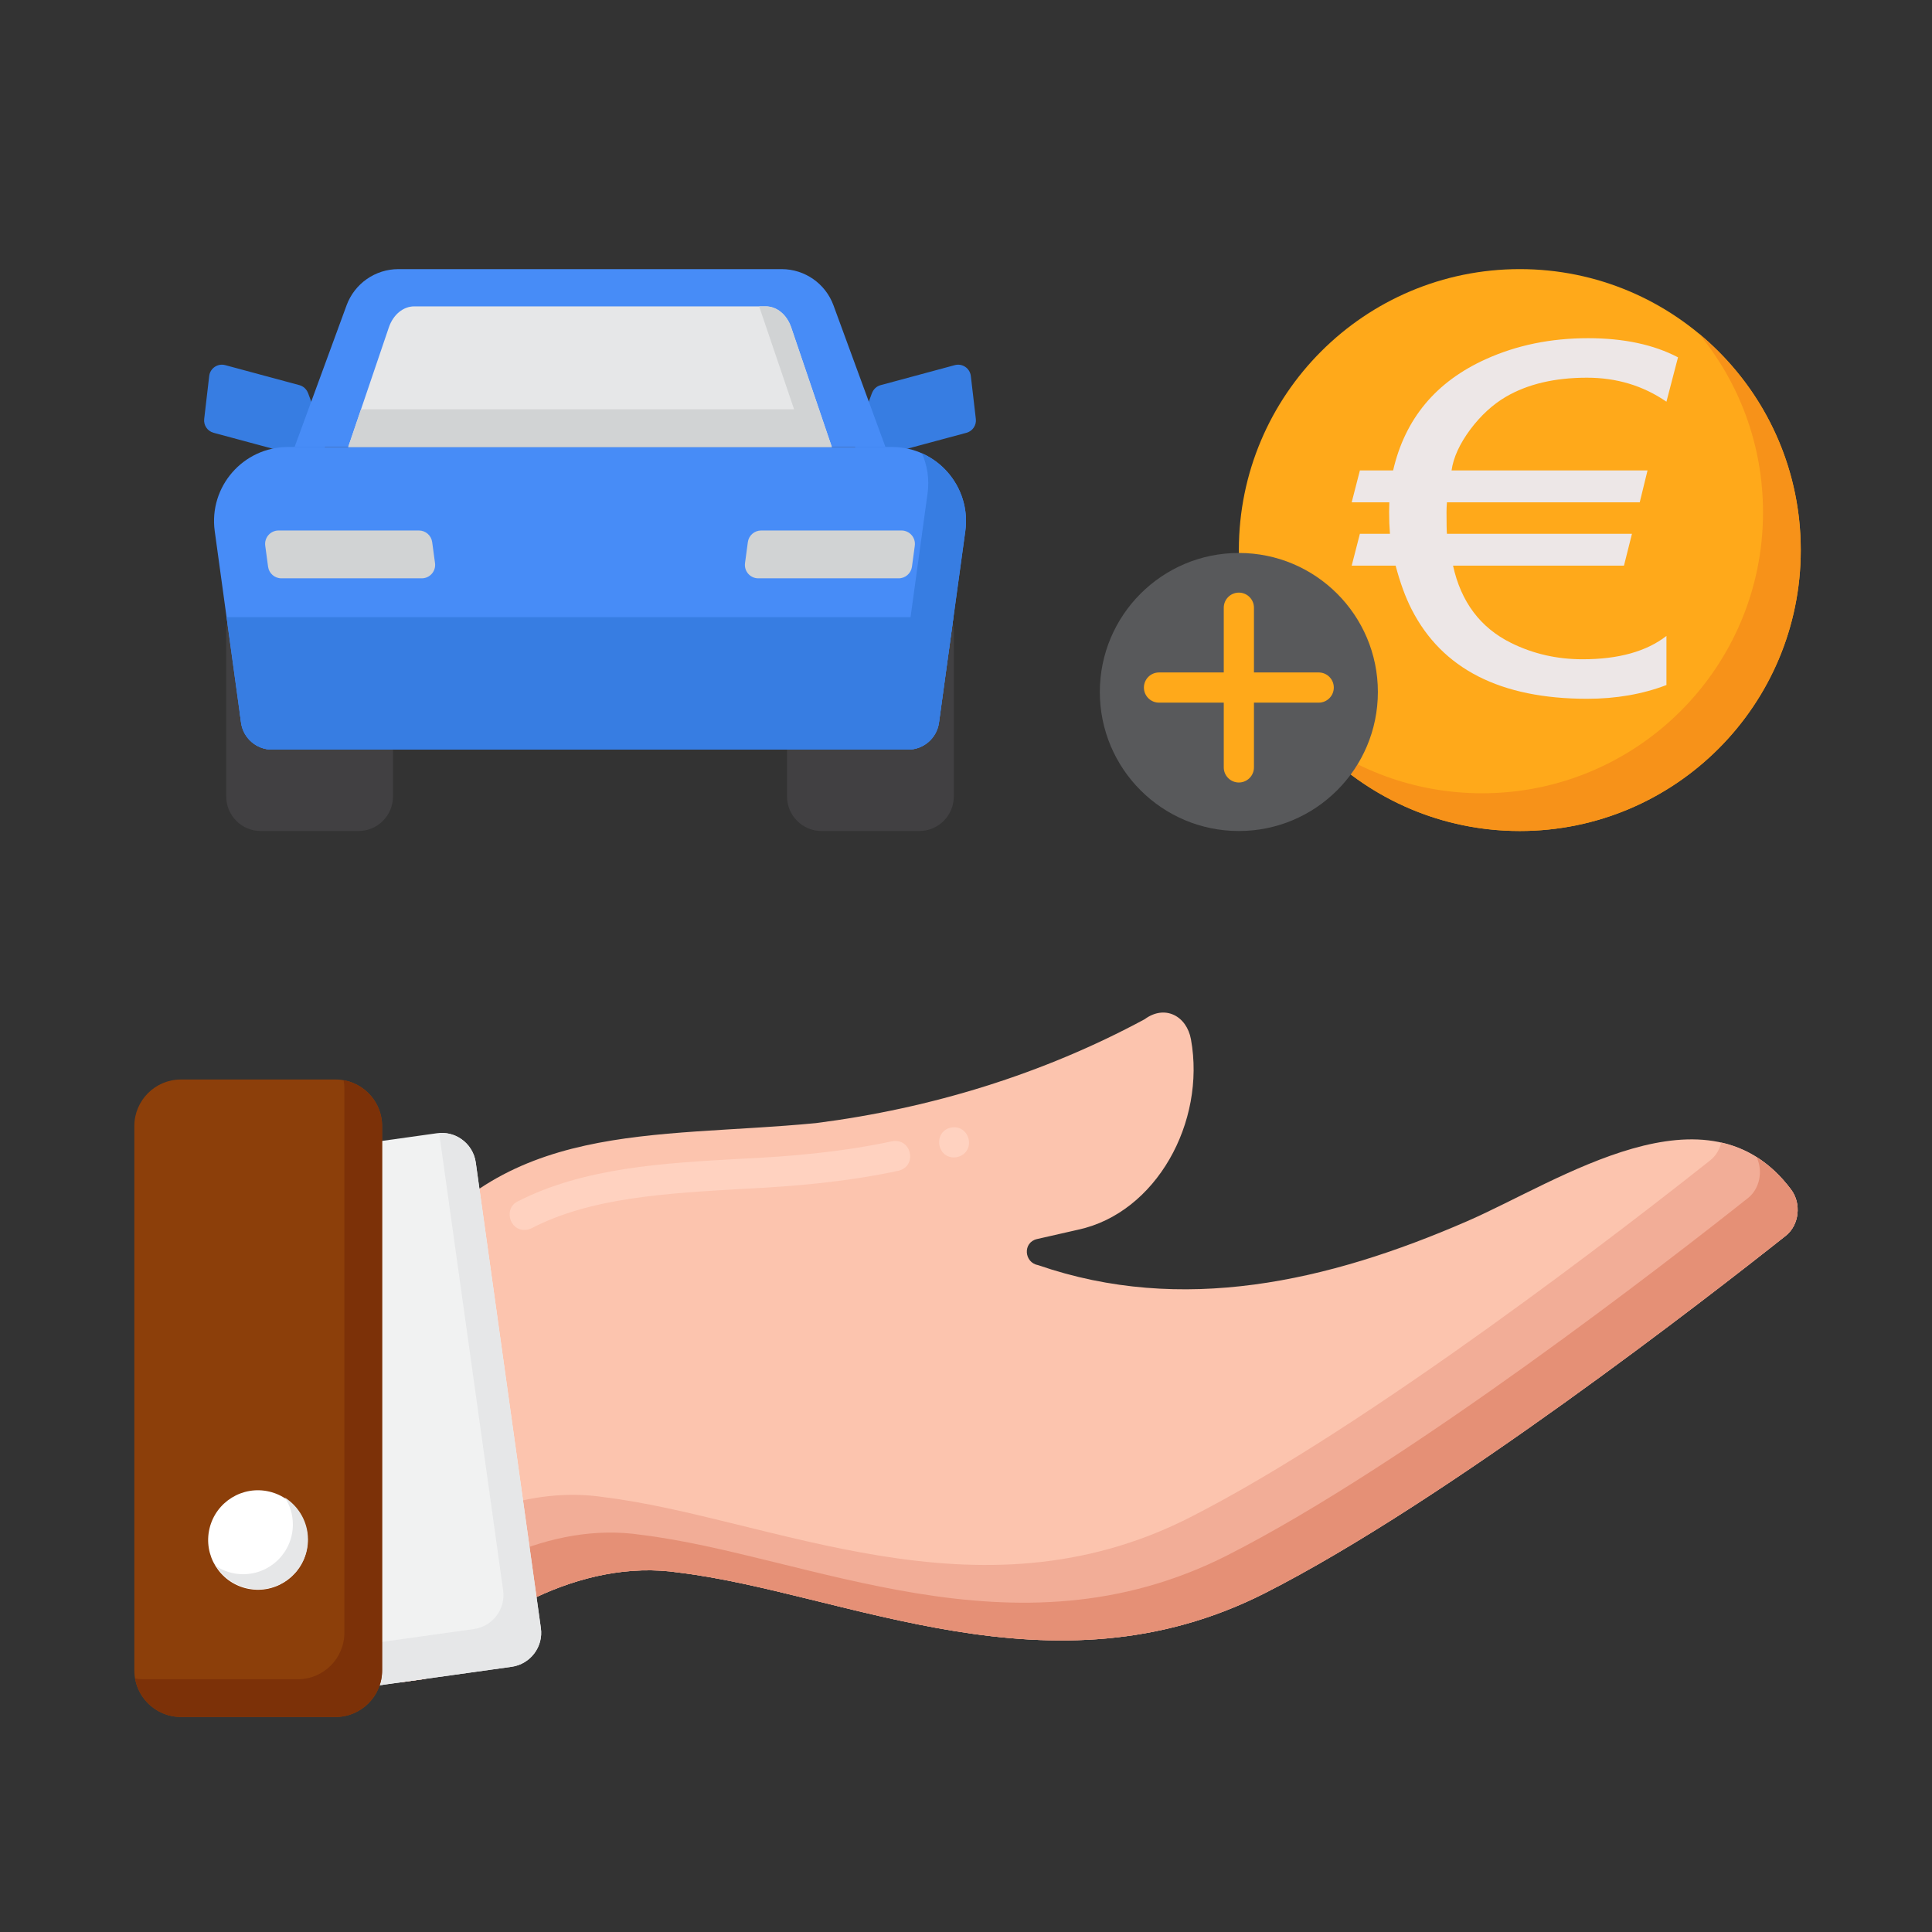
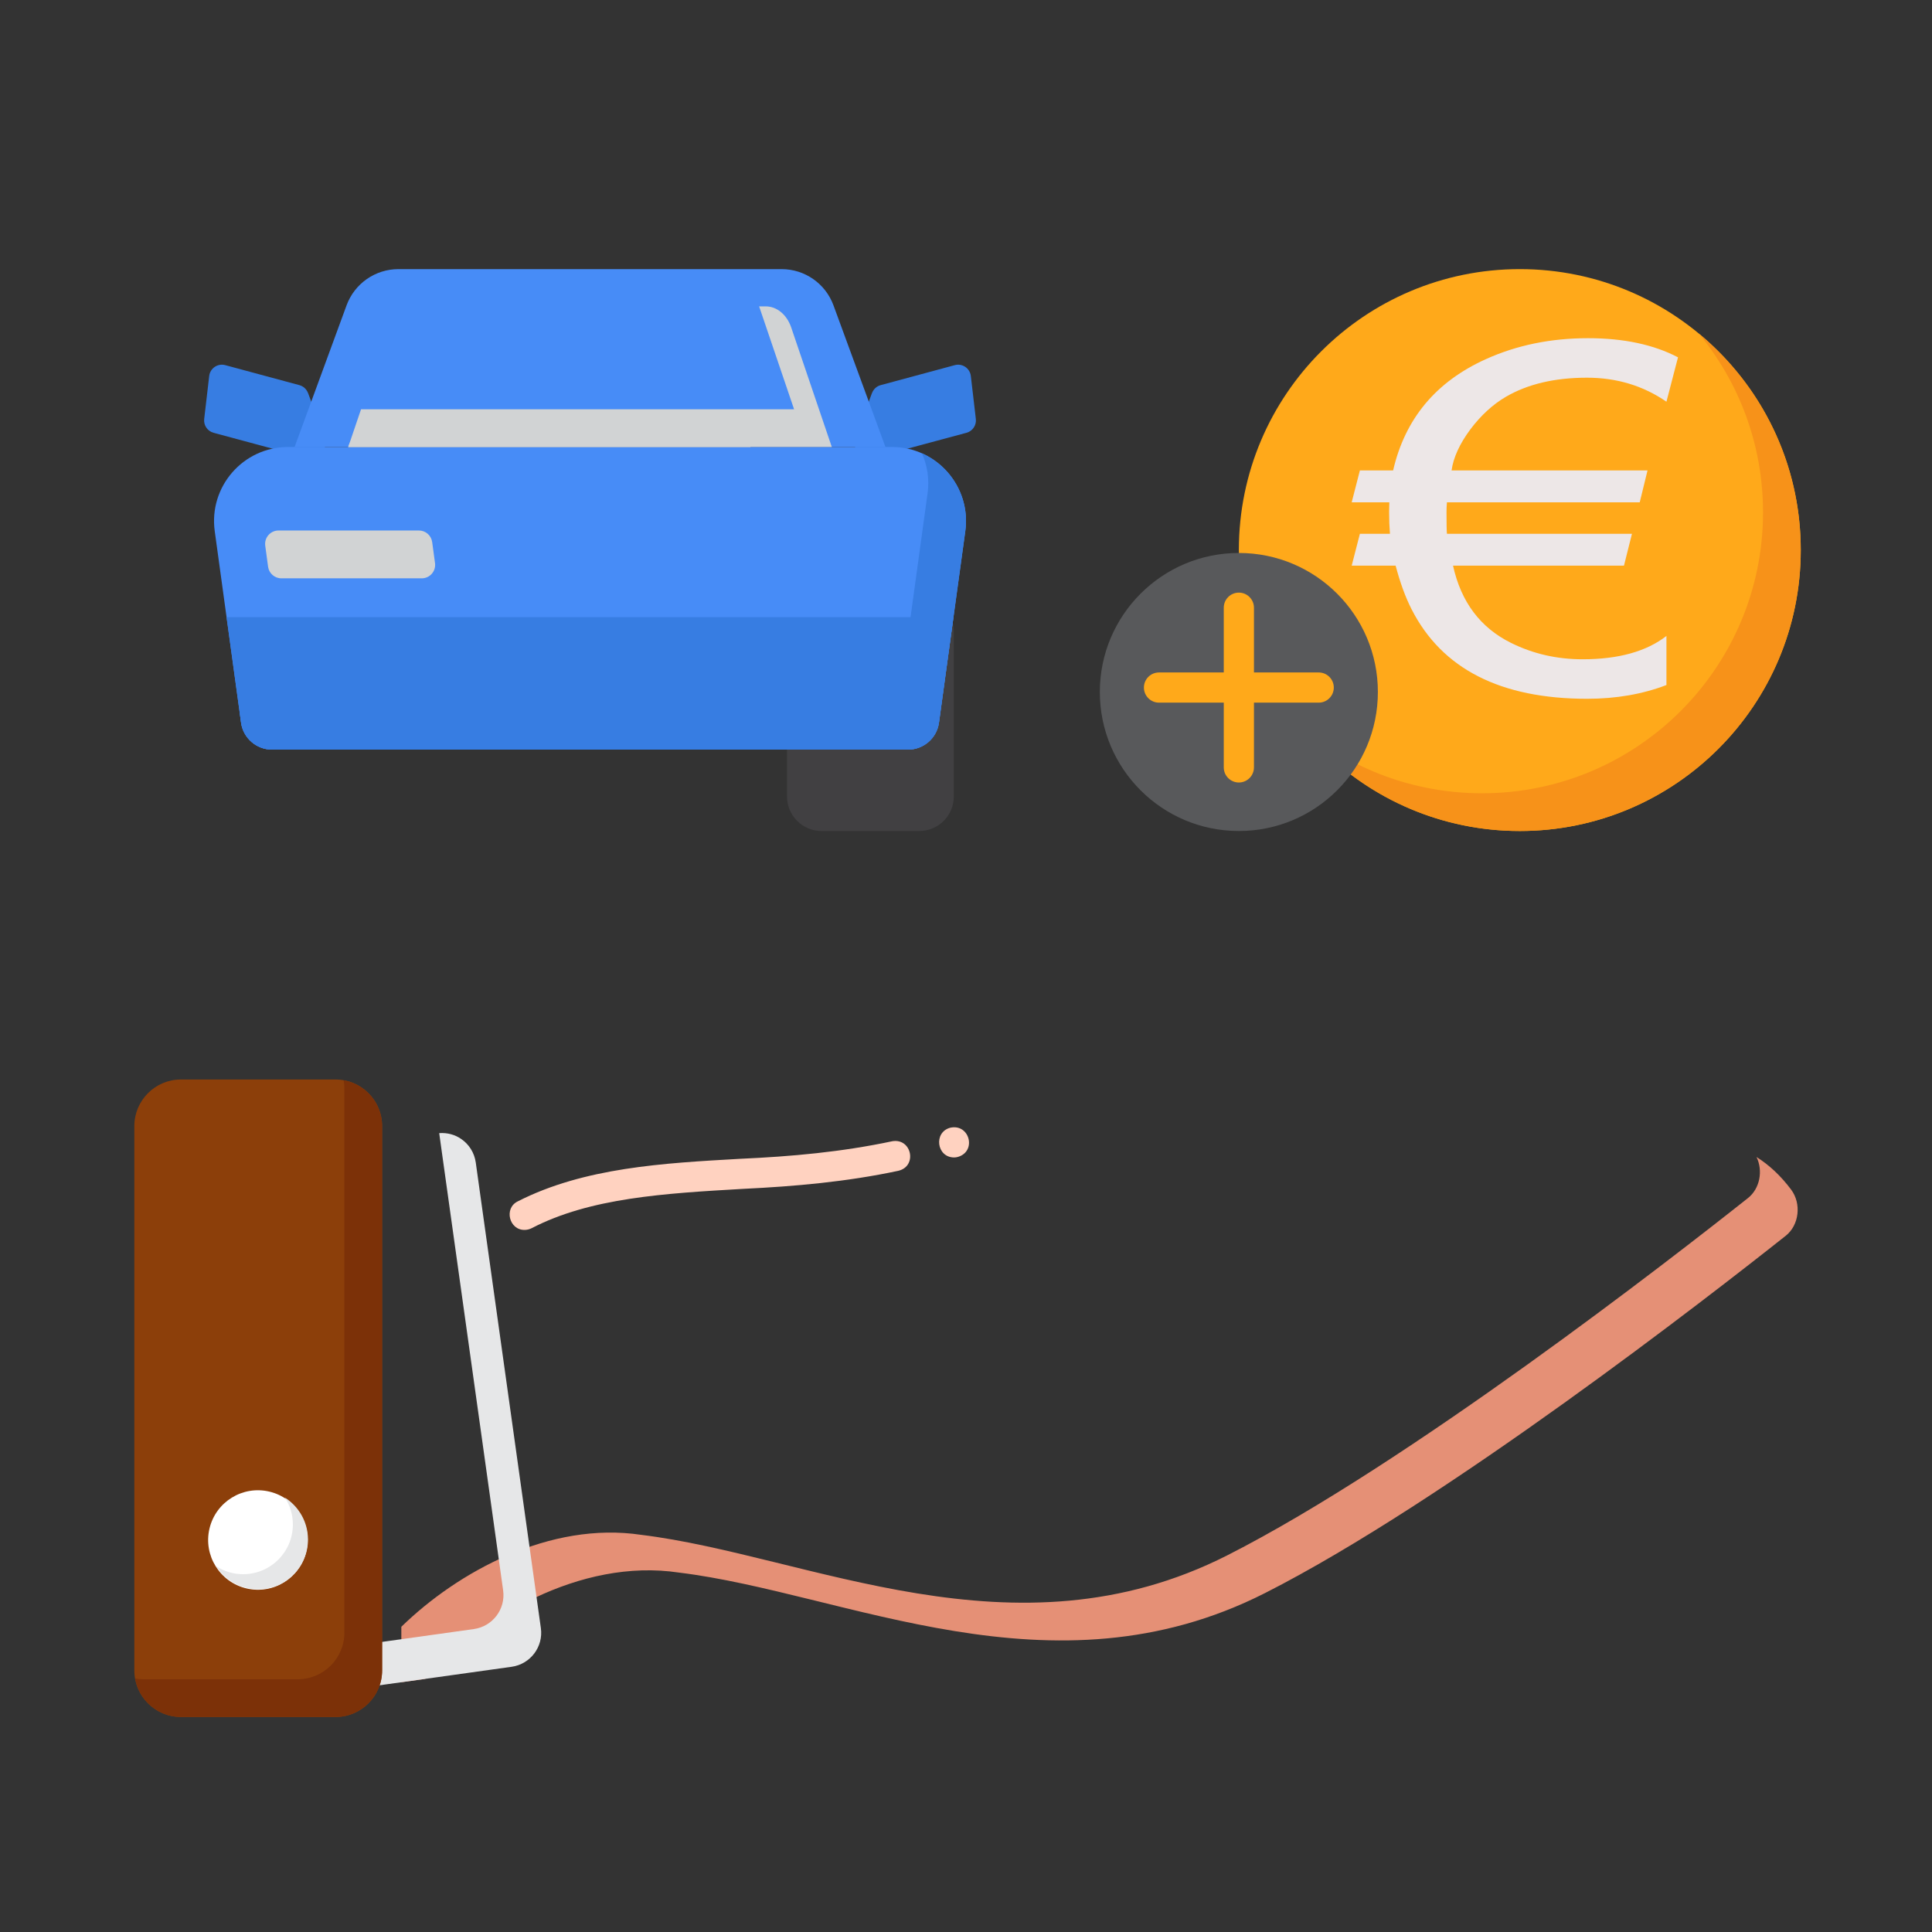
<svg xmlns="http://www.w3.org/2000/svg" viewBox="0 0 256 256">
  <rect x="0" y="0" width="256" height="256" fill="#333333" stroke="none" />
  <g>
    <g>
      <g>
        <g>
          <g>
-             <path fill="#FCC4AE" d="M236.62,163.745c-10.14,8.04-45.06,35.2-68.99,47.34c-28.27,14.35-55.52,0-77.66-2.71&#10;&#09;&#09;&#09;&#09;&#09;&#09;c-13.166-1.977-26.465,6.151-33.62,14.08l-0.16,0.03l-3.01,0.42v-54.86c13.269-19.776,33.337-17.14,54.95-19.229&#10;&#09;&#09;&#09;&#09;&#09;&#09;c15.215-1.948,30.021-6.476,43.54-13.761c2.687-1.985,5.578-0.436,6.14,2.67c1.985,10.978-4.62,23.003-14.97,25.22&#10;&#09;&#09;&#09;&#09;&#09;&#09;c0,0-5.45,1.24-5.45,1.24c-1.9,0.455-1.702,3.133,0.19,3.46c19,6.56,38.32,2.23,56.85-5.84c12.25-5.33,31.85-18.92,42.9-4.18&#10;&#09;&#09;&#09;&#09;&#09;&#09;C238.73,159.495,238.4,162.335,236.62,163.745z" />
-           </g>
+             </g>
          <g>
            <path fill="#FFD2C0" d="M69.51,162.97c-2.04,0.032-2.77-2.868-0.91-3.78c8.81-4.489,19.29-5.069,29.43-5.64&#10;&#09;&#09;&#09;&#09;&#09;&#09;c6.84-0.307,13.48-0.901,20.2-2.33c2.573-0.443,3.368,3.32,0.79,3.92c-6.833,1.456-13.671,2.061-20.57,2.391&#10;&#09;&#09;&#09;&#09;&#09;&#09;c-10.41,0.6-20.25,1.18-28.02,5.22C70.15,162.89,69.83,162.97,69.51,162.97z M126.42,153.37c-2.317-0.01-2.751-3.338-0.51-3.94&#10;&#09;&#09;&#09;&#09;&#09;&#09;c2.566-0.574,3.549,3.131,1.01,3.87C126.757,153.343,126.583,153.373,126.42,153.37z" />
          </g>
          <g>
            <g>
-               <path fill="#F2AD97" d="M237.33,157.625c-2.663-3.552-5.823-5.459-9.256-6.233c-0.216,0.918-0.707,1.761-1.454,2.353&#10;&#09;&#09;&#09;&#09;&#09;&#09;&#09;c-10.14,8.04-45.06,35.2-68.99,47.34c-28.27,14.35-55.52,0-77.66-2.71c-9.693-1.455-19.458,2.566-26.79,7.953v16.577&#10;&#09;&#09;&#09;&#09;&#09;&#09;&#09;l3.01-0.42l0.16-0.03c7.155-7.929,20.454-16.057,33.62-14.08c22.14,2.71,49.39,17.06,77.66,2.71&#10;&#09;&#09;&#09;&#09;&#09;&#09;&#09;c23.93-12.14,58.85-39.3,68.99-47.34C238.4,162.335,238.73,159.495,237.33,157.625z" />
-             </g>
+               </g>
          </g>
          <g>
            <g>
              <path fill="#E59076" d="M237.33,157.625c-1.401-1.869-2.94-3.282-4.583-4.314c0.887,1.823,0.447,4.188-1.127,5.435&#10;&#09;&#09;&#09;&#09;&#09;&#09;&#09;c-10.14,8.04-45.06,35.2-68.99,47.34c-28.27,14.35-55.52,0-77.66-2.71c-12.114-1.819-24.34,4.917-31.79,12.181v7.349&#10;&#09;&#09;&#09;&#09;&#09;&#09;&#09;l3.01-0.42l0.16-0.03c7.155-7.929,20.454-16.057,33.62-14.08c22.14,2.71,49.39,17.06,77.66,2.71&#10;&#09;&#09;&#09;&#09;&#09;&#09;&#09;c23.93-12.14,58.85-39.3,68.99-47.34C238.4,162.335,238.73,159.495,237.33,157.625z" />
            </g>
          </g>
          <g>
            <g>
              <g>
                <g>
-                   <path fill="#F1F2F2" d="M67.793,220.858l-11.441,1.601l-0.161,0.023l-3.009,0.423l-3.86,0.538&#10;&#09;&#09;&#09;&#09;&#09;&#09;&#09;&#09;&#09;c-2.489,0.35-4.784-1.389-5.134-3.878l-8.626-61.687c-0.35-2.489,1.385-4.784,3.874-5.134l18.471-2.586&#10;&#09;&#09;&#09;&#09;&#09;&#09;&#09;&#09;&#09;c1.178-0.161,2.319,0.138,3.225,0.778c1.003,0.69,1.721,1.79,1.909,3.101l0.497,3.57l6.404,45.779l1.141,8.17l0.584,4.173&#10;&#09;&#09;&#09;&#09;&#09;&#09;&#09;&#09;&#09;C72.017,218.213,70.278,220.508,67.793,220.858z" />
-                 </g>
+                   </g>
              </g>
              <g>
                <path fill="#E6E7E8" d="M71.667,215.728l-0.584-4.173l-1.141-8.17l-6.404-45.779l-0.497-3.57&#10;&#09;&#09;&#09;&#09;&#09;&#09;&#09;&#09;c-0.189-1.311-0.906-2.411-1.909-3.101c-0.831-0.587-1.863-0.868-2.936-0.79l0.342,2.46l6.404,45.779l1.141,8.17l0.584,4.173&#10;&#09;&#09;&#09;&#09;&#09;&#09;&#09;&#09;c0.35,2.484-1.389,4.78-3.874,5.13l-11.441,1.601l-0.161,0.023l-3.009,0.423l-3.86,0.538&#10;&#09;&#09;&#09;&#09;&#09;&#09;&#09;&#09;c-0.098,0.014-0.192,0.004-0.289,0.011l0.155,1.111c0.35,2.489,2.645,4.228,5.134,3.878l3.86-0.538l3.009-0.423l0.161-0.023&#10;&#09;&#09;&#09;&#09;&#09;&#09;&#09;&#09;l11.441-1.601C70.278,220.508,72.017,218.213,71.667,215.728z" />
              </g>
              <g>
                <path fill="#8C3F0A" d="M23.974,227.509h20.483c3.41,0,6.174-2.764,6.174-6.174v-72.121c0-3.41-2.764-6.174-6.174-6.174&#10;&#09;&#09;&#09;&#09;&#09;&#09;&#09;&#09;H23.974c-3.41,0-6.174,2.764-6.174,6.174v72.121C17.799,224.744,20.564,227.509,23.974,227.509z" />
              </g>
              <g>
                <path fill="#7C3108" d="M45.532,143.138c0.061,0.35,0.1,0.707,0.1,1.075v72.121c0,3.41-2.764,6.174-6.174,6.174H18.974&#10;&#09;&#09;&#09;&#09;&#09;&#09;&#09;&#09;c-0.367,0-0.725-0.038-1.075-0.1c0.509,2.897,3.032,5.1,6.075,5.1h20.483c3.41,0,6.174-2.764,6.174-6.174v-72.121&#10;&#09;&#09;&#09;&#09;&#09;&#09;&#09;&#09;C50.631,146.171,48.428,143.648,45.532,143.138z" />
              </g>
            </g>
            <g>
              <g>
                <ellipse transform="matrix(0.23 -0.973 0.973 0.23 -172.188 190.43)" fill="#FFFFFF" cx="34.215" cy="203.999" rx="6.592" ry="6.592" />
              </g>
            </g>
            <g>
              <path fill="#E6E7E8" d="M37.764,198.45c0.657,1.025,1.043,2.241,1.043,3.549c0,3.641-2.951,6.592-6.592,6.592&#10;&#09;&#09;&#09;&#09;&#09;&#09;&#09;c-1.308,0-2.524-0.386-3.549-1.043c1.172,1.828,3.216,3.043,5.549,3.043c3.641,0,6.592-2.951,6.592-6.592&#10;&#09;&#09;&#09;&#09;&#09;&#09;&#09;C40.807,201.667,39.592,199.622,37.764,198.45z" />
            </g>
          </g>
        </g>
      </g>
    </g>
    <g>
      <g>
        <g>
          <g>
            <g>
              <g>
                <path fill="#377DE2" d="M115.544,52.071l0.003,0.009c0.186-0.498,0.597-0.899,1.14-1.046l9.829-2.652&#10;&#09;&#09;&#09;&#09;&#09;&#09;&#09;&#09;c0.999-0.269,2.004,0.412,2.124,1.439l0.664,5.694c0.097,0.834-0.431,1.613-1.241,1.831l-12.255,3.298&#10;&#09;&#09;&#09;&#09;&#09;&#09;&#09;&#09;c-0.934,0.251-1.916-0.187-2.352-1.051v0c-0.256-0.506-0.289-1.096-0.092-1.628L115.544,52.071z" />
              </g>
            </g>
          </g>
          <g>
            <g>
              <g>
                <path fill="#377DE2" d="M40.817,52.071l-0.003,0.009c-0.186-0.498-0.597-0.899-1.14-1.046l-9.829-2.652&#10;&#09;&#09;&#09;&#09;&#09;&#09;&#09;&#09;c-0.999-0.269-2.004,0.412-2.124,1.439l-0.664,5.694c-0.097,0.834,0.431,1.613,1.241,1.831l12.255,3.298&#10;&#09;&#09;&#09;&#09;&#09;&#09;&#09;&#09;c0.934,0.251,1.916-0.187,2.352-1.051l0,0c0.256-0.506,0.289-1.096,0.092-1.628L40.817,52.071z" />
              </g>
            </g>
          </g>
        </g>
        <g>
          <g>
            <g>
-               <path fill="#414042" d="M47.502,110.113H34.549c-2.525,0-4.572-2.047-4.572-4.572V83.615c0-2.525,2.047-4.572,4.572-4.572&#10;&#09;&#09;&#09;&#09;&#09;&#09;&#09;h12.953c2.525,0,4.572,2.047,4.572,4.572v21.926C52.074,108.066,50.027,110.113,47.502,110.113z" />
-             </g>
+               </g>
          </g>
          <g>
            <g>
              <path fill="#414042" d="M121.812,110.113h-12.953c-2.525,0-4.572-2.047-4.572-4.572V83.615c0-2.525,2.047-4.572,4.572-4.572&#10;&#09;&#09;&#09;&#09;&#09;&#09;&#09;h12.953c2.525,0,4.572,2.047,4.572,4.572v21.926C126.384,108.066,124.337,110.113,121.812,110.113z" />
            </g>
          </g>
        </g>
        <g>
          <g>
            <path fill="#478CF7" d="M120.323,99.327H36.038c-2.066,0-3.814-1.525-4.096-3.571L28.454,70.38&#10;&#09;&#09;&#09;&#09;&#09;&#09;c-0.811-5.896,3.771-11.151,9.723-11.151h80.008c5.952,0,10.533,5.255,9.723,11.151l-3.489,25.376&#10;&#09;&#09;&#09;&#09;&#09;&#09;C124.137,97.802,122.388,99.327,120.323,99.327z" />
          </g>
        </g>
        <g>
          <path fill="#377DE2" d="M122.159,60.065c0.714,1.605,1.008,3.426,0.748,5.314l-3.489,25.376&#10;&#09;&#09;&#09;&#09;&#09;c-0.281,2.046-2.03,3.571-4.096,3.571H31.746l0.196,1.429c0.281,2.046,2.03,3.571,4.096,3.571h84.284&#10;&#09;&#09;&#09;&#09;&#09;c2.066,0,3.814-1.525,4.096-3.571l3.489-25.376C128.524,65.891,126.016,61.775,122.159,60.065z" />
        </g>
        <g>
          <g>
            <path fill="#377DE2" d="M30.021,81.777l1.922,13.979c0.281,2.046,2.03,3.571,4.096,3.571h84.285&#10;&#09;&#09;&#09;&#09;&#09;&#09;c2.066,0,3.814-1.525,4.096-3.571l1.922-13.979H30.021z" />
          </g>
        </g>
        <g>
          <g>
            <path fill="#478CF7" d="M103.569,35.66H52.792c-3.069,0-5.812,1.915-6.869,4.797l-6.888,18.772h78.292l-6.888-18.772&#10;&#09;&#09;&#09;&#09;&#09;&#09;C109.381,37.575,106.638,35.66,103.569,35.66z" />
          </g>
        </g>
        <g>
          <g>
            <path fill="#D1D3D4" d="M55.881,76.632H37.284c-0.89,0-1.643-0.658-1.762-1.54l-0.376-2.782&#10;&#09;&#09;&#09;&#09;&#09;&#09;c-0.144-1.067,0.686-2.017,1.762-2.017h18.597c0.89,0,1.643,0.658,1.762,1.54l0.376,2.782&#10;&#09;&#09;&#09;&#09;&#09;&#09;C57.787,75.683,56.957,76.632,55.881,76.632z" />
          </g>
        </g>
        <g>
          <g>
-             <path fill="#D1D3D4" d="M100.48,76.632h18.597c0.89,0,1.643-0.658,1.762-1.54l0.376-2.782c0.144-1.067-0.686-2.017-1.762-2.017&#10;&#09;&#09;&#09;&#09;&#09;&#09;h-18.597c-0.89,0-1.643,0.658-1.762,1.54l-0.376,2.782C98.574,75.683,99.403,76.632,100.48,76.632z" />
-           </g>
+             </g>
        </g>
        <g>
          <g>
-             <path fill="#E6E7E8" d="M110.219,59.228H46.142l5.382-15.846c0.574-1.69,1.901-2.786,3.371-2.786h46.57&#10;&#09;&#09;&#09;&#09;&#09;&#09;c1.47,0,2.797,1.097,3.371,2.786L110.219,59.228z" />
+             <path fill="#E6E7E8" d="M110.219,59.228H46.142c0.574-1.69,1.901-2.786,3.371-2.786h46.57&#10;&#09;&#09;&#09;&#09;&#09;&#09;c1.47,0,2.797,1.097,3.371,2.786L110.219,59.228z" />
          </g>
        </g>
        <g>
          <path fill="#D1D3D4" d="M104.837,43.383c-0.574-1.689-1.901-2.786-3.371-2.786h-0.877l4.63,13.632H47.84l-1.698,5h64.077&#10;&#09;&#09;&#09;&#09;&#09;L104.837,43.383z" />
        </g>
      </g>
    </g>
    <g>
      <g>
        <g>
          <circle fill="#FFA91A" cx="201.382" cy="72.886" r="37.227" />
        </g>
      </g>
      <g>
        <path fill="#F79219" d="M225.087,44.181c5.323,6.439,8.522,14.698,8.522,23.705c0,20.56-16.667,37.227-37.227,37.227&#10;&#09;&#09;&#09;&#09;c-9.007,0-17.266-3.199-23.705-8.522c6.828,8.259,17.152,13.522,28.705,13.522c20.56,0,37.227-16.667,37.227-37.227&#10;&#09;&#09;&#09;&#09;C238.609,61.333,233.346,51.01,225.087,44.181z" />
      </g>
      <path d="M 208.13 51.87 Q 205.83 51.87 204.27 52.97 Q 203.34 53.63 202.59 54.83 Q 201.82 56.08 201.69 57.2 L 211.01 57.2 L 210.64 59.03 L 201.47 59.03 Q 201.45 59.32 201.45 59.58 Q 201.45 60.63 201.47 60.84 L 210.27 60.84 L 209.89 62.67 L 201.76 62.67 Q 202.33 65.8 204.52 67.11 Q 206.09 68.05 207.92 68.05 Q 210.48 68.05 211.91 66.71 L 211.91 69.53 Q 210.2 70.32 208.14 70.32 Q 201.96 70.32 199.79 65.18 Q 199.35 64.14 199.03 62.67 L 196.94 62.67 L 197.33 60.84 L 198.76 60.84 Q 198.72 60.26 198.72 59.59 Q 198.72 59.32 198.73 59.03 L 196.94 59.03 L 197.33 57.2 L 198.91 57.2 Q 199.76 52.74 203.33 50.8 Q 205.53 49.6 208.18 49.6 Q 210.72 49.6 212.46 50.7 L 211.91 53.25 Q 210.25 51.87 208.13 51.87 Z" transform="matrix(2.786, 0, 0, 2.306, -369.569, -69.566)" style="fill: rgb(237, 231, 231);" />
    </g>
    <g>
      <g>
        <g>
          <circle fill="#58595B" cx="164.155" cy="91.692" r="18.421" />
        </g>
      </g>
      <g>
        <path fill="#FFA91A" d="M174.735,93.104h-21.161c-1.104,0-2-0.896-2-2s0.896-2,2-2h21.161c1.104,0,2,0.896,2,2&#10;&#09;&#09;&#09;&#09;S175.84,93.104,174.735,93.104z" />
      </g>
      <g>
        <path fill="#FFA91A" d="M164.155,103.685c-1.104,0-2-0.896-2-2v-21.16c0-1.104,0.896-2,2-2s2,0.896,2,2v21.16&#10;&#09;&#09;&#09;&#09;C166.155,102.789,165.259,103.685,164.155,103.685z" />
      </g>
    </g>
  </g>
</svg>